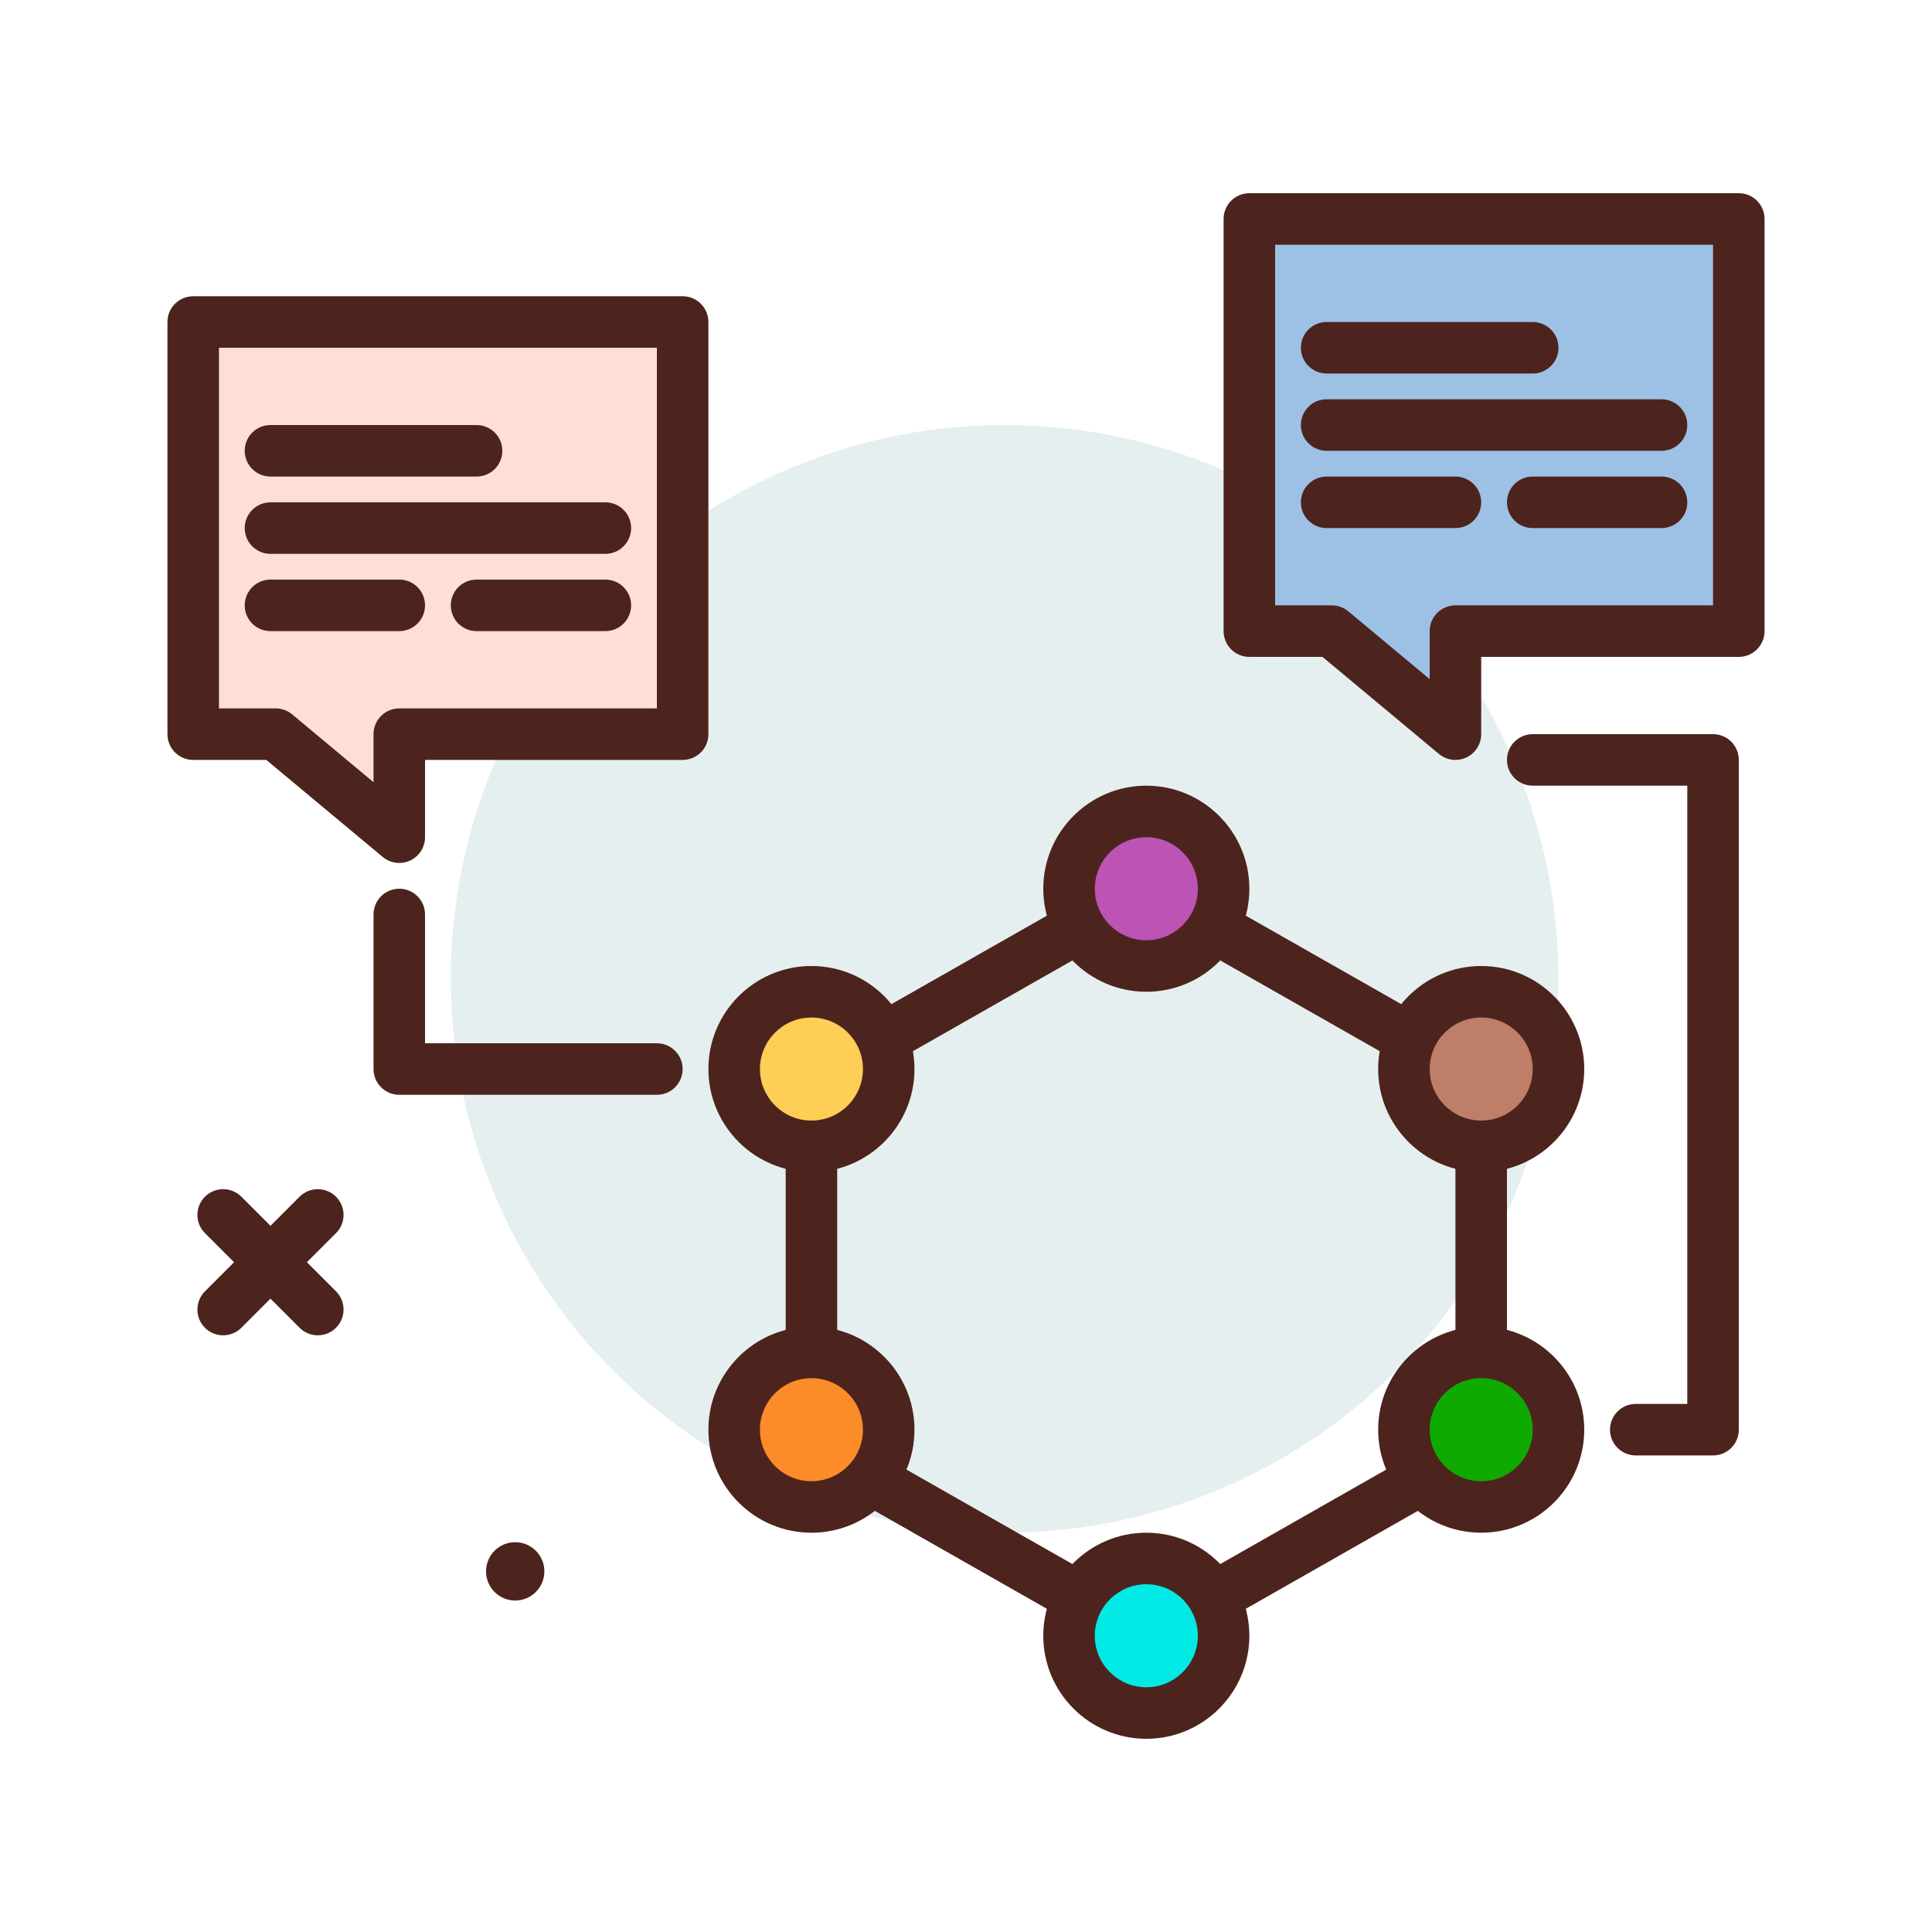
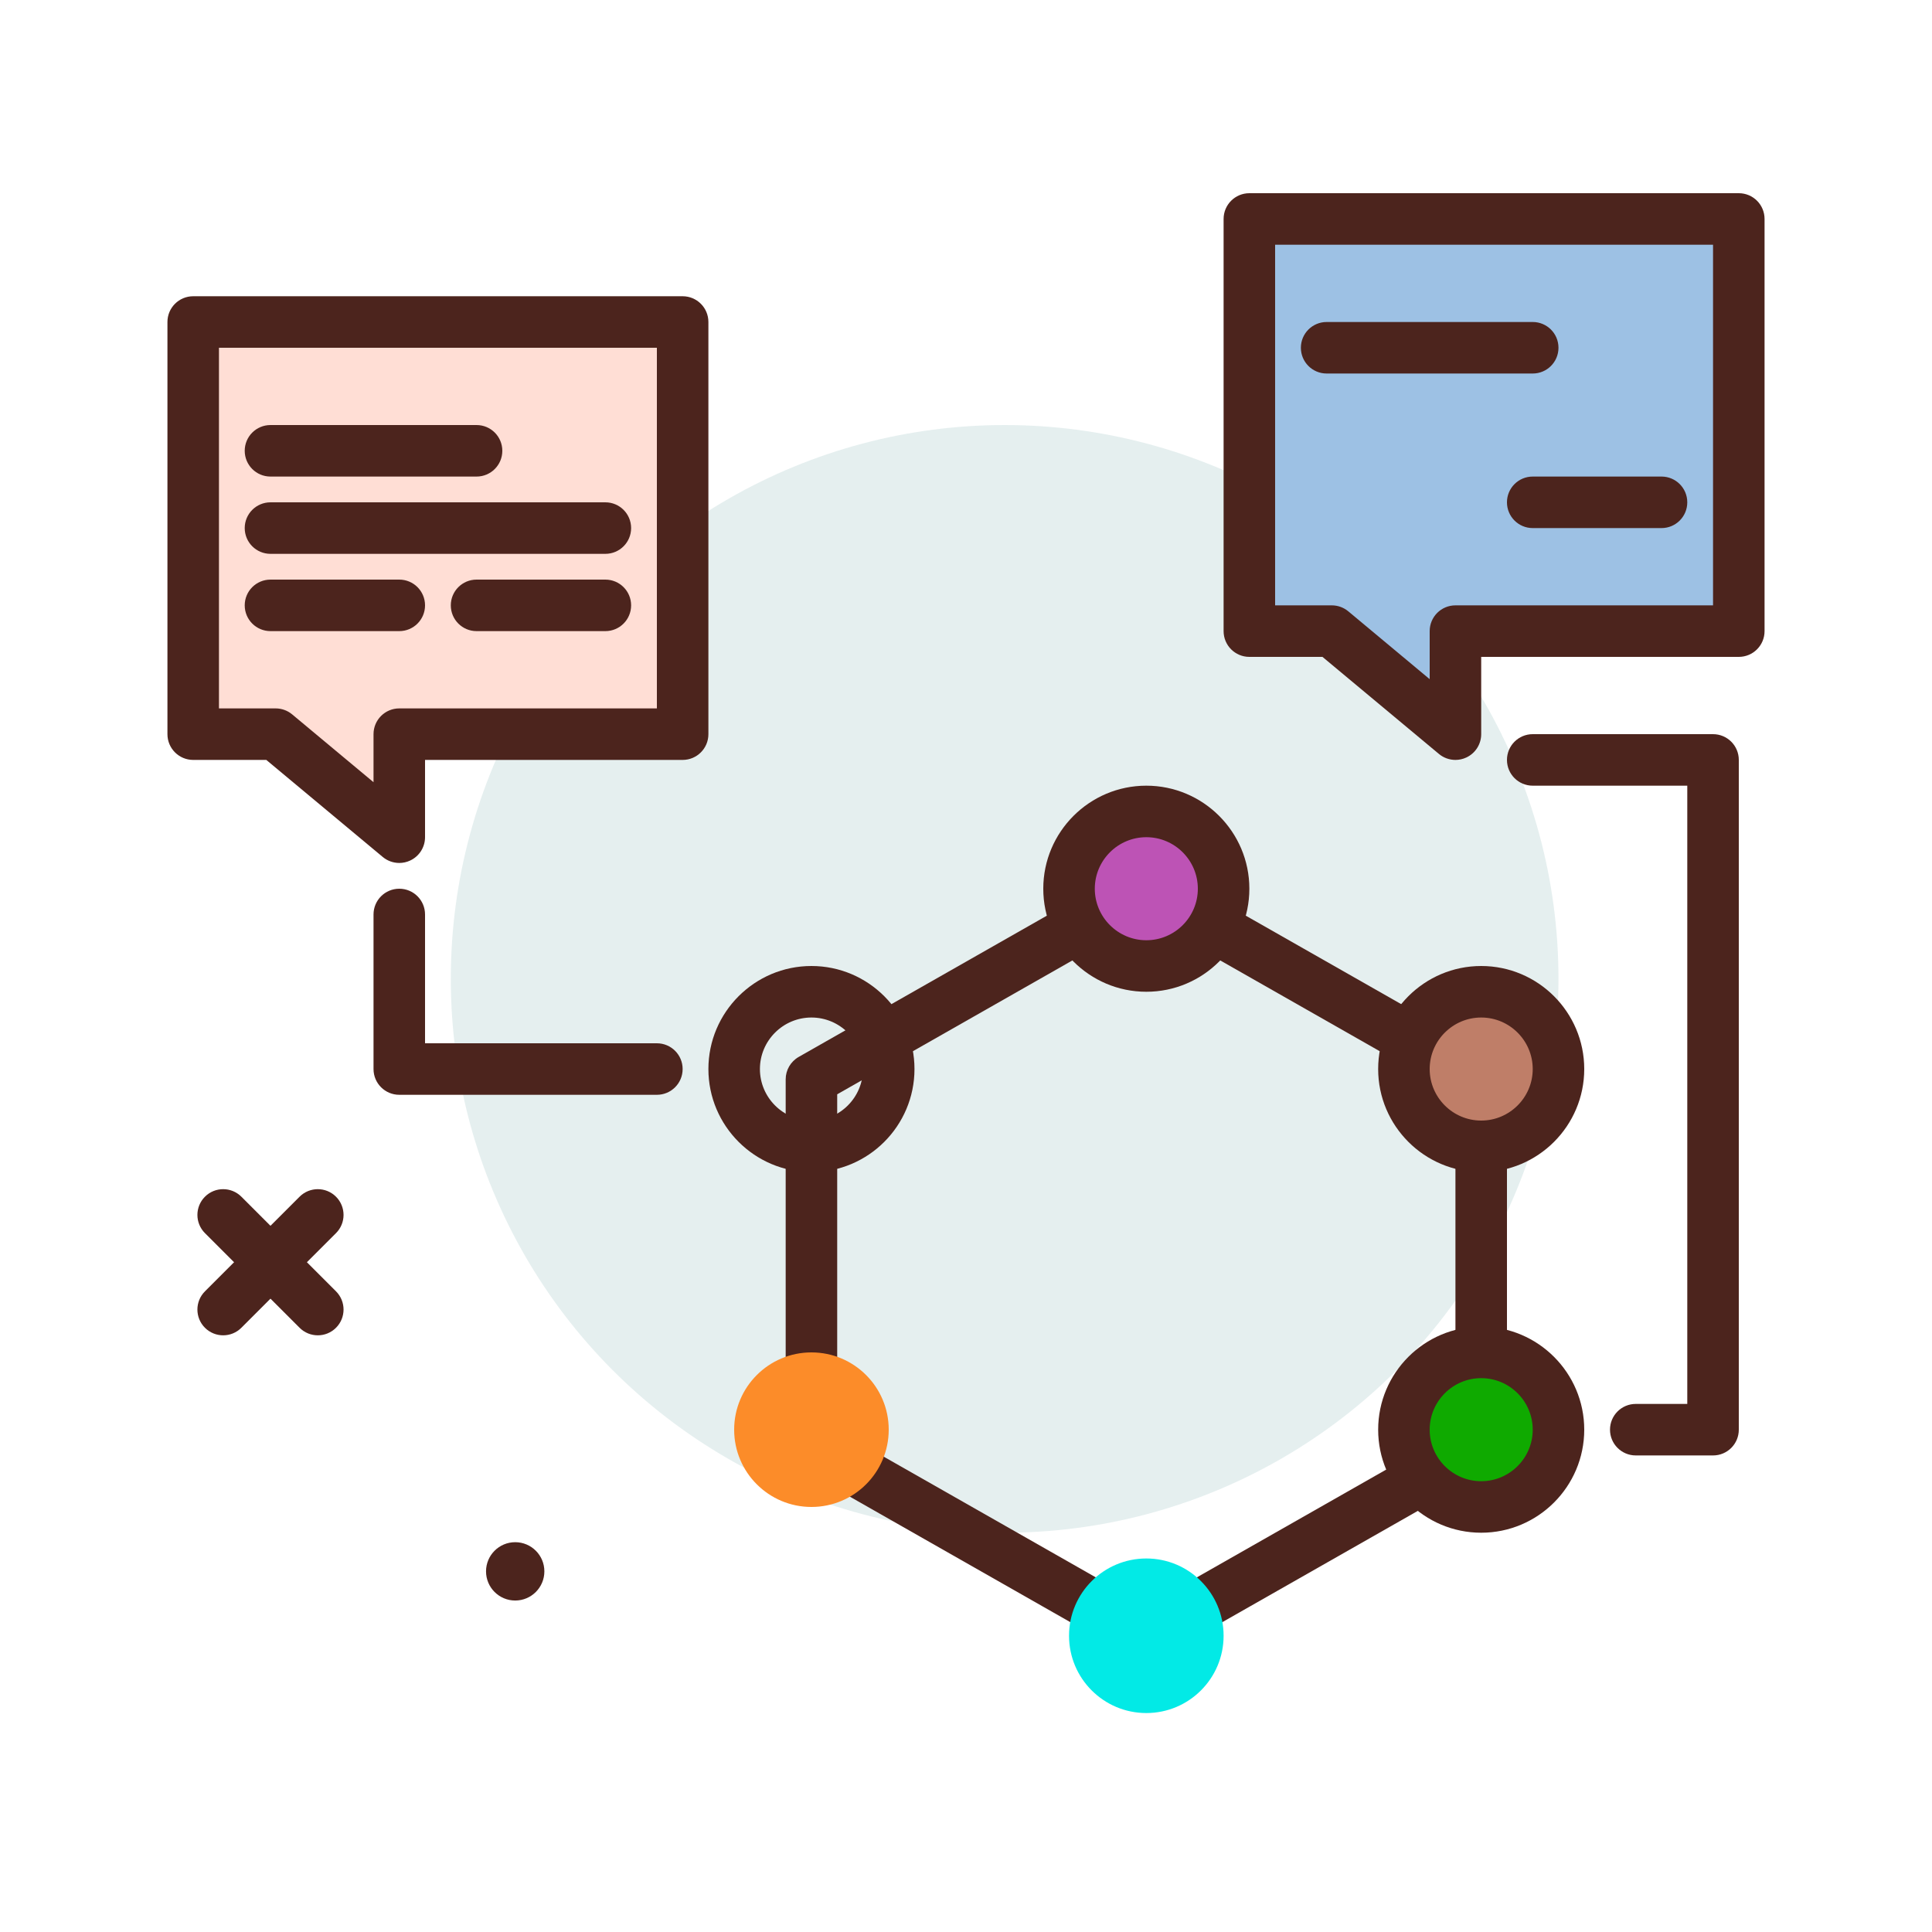
<svg xmlns="http://www.w3.org/2000/svg" id="analyse" height="512" viewBox="0 0 300 300" width="512">
  <g>
    <circle cx="156" cy="152" fill="#e5efef" r="86" />
    <g fill="#4c241d">
      <path d="m178 258c-.684 0-1.367-.176-1.98-.523l-52-29.598c-1.246-.711-2.02-2.039-2.02-3.477v-56.805c0-1.438.773-2.766 2.02-3.477l52-29.598c1.227-.695 2.734-.695 3.961 0l52 29.598c1.246.711 2.02 2.039 2.02 3.477v56.805c0 1.438-.773 2.766-2.02 3.477l-52 29.598c-.614.347-1.297.523-1.981.523zm-48-35.922 48 27.32 48-27.32v-52.156l-48-27.32-48 27.32z" />
      <circle cx="80" cy="244" r="4.529" />
      <path d="m34.652 207.348c-1.023 0-2.047-.391-2.828-1.172-1.562-1.562-1.562-4.094 0-5.656l14.695-14.695c1.562-1.562 4.094-1.562 5.656 0s1.562 4.094 0 5.656l-14.695 14.695c-.781.781-1.804 1.172-2.828 1.172z" />
      <path d="m49.348 207.348c-1.023 0-2.047-.391-2.828-1.172l-14.696-14.696c-1.562-1.562-1.562-4.094 0-5.656s4.094-1.562 5.656 0l14.695 14.695c1.562 1.562 1.562 4.094 0 5.656-.78.782-1.804 1.173-2.827 1.173z" />
    </g>
    <g>
      <path d="m106 50h-76v64h12.8l19.2 16v-16h44z" fill="#ffded5" />
      <path d="m62 134c-.918 0-1.828-.316-2.562-.926l-18.086-15.074h-11.352c-2.211 0-4-1.789-4-4v-64c0-2.211 1.789-4 4-4h76c2.211 0 4 1.789 4 4v64c0 2.211-1.789 4-4 4h-40v12c0 1.551-.898 2.965-2.305 3.621-.539.254-1.121.379-1.695.379zm-28-24h8.801c.938 0 1.844.328 2.562.926l12.637 10.535v-7.461c0-2.211 1.789-4 4-4h40v-56h-68z" fill="#4c241d" />
    </g>
    <path d="m74 74h-32c-2.211 0-4-1.789-4-4s1.789-4 4-4h32c2.211 0 4 1.789 4 4s-1.789 4-4 4z" fill="#4c241d" />
    <path d="m94 86h-52c-2.211 0-4-1.789-4-4s1.789-4 4-4h52c2.211 0 4 1.789 4 4s-1.789 4-4 4z" fill="#4c241d" />
    <path d="m62 98h-20c-2.211 0-4-1.789-4-4s1.789-4 4-4h20c2.211 0 4 1.789 4 4s-1.789 4-4 4z" fill="#4c241d" />
    <path d="m94 98h-20c-2.211 0-4-1.789-4-4s1.789-4 4-4h20c2.211 0 4 1.789 4 4s-1.789 4-4 4z" fill="#4c241d" />
    <g>
      <path d="m270 34h-76v64h12.8l19.2 16v-16h44z" fill="#9dc1e4" />
      <path d="m226 118c-.918 0-1.828-.316-2.562-.926l-18.086-15.074h-11.352c-2.211 0-4-1.789-4-4v-64c0-2.211 1.789-4 4-4h76c2.211 0 4 1.789 4 4v64c0 2.211-1.789 4-4 4h-40v12c0 1.551-.898 2.965-2.305 3.621-.539.254-1.121.379-1.695.379zm-28-24h8.801c.938 0 1.844.328 2.562.926l12.637 10.535v-7.461c0-2.211 1.789-4 4-4h40v-56h-68z" fill="#4c241d" />
    </g>
    <path d="m238 58h-32c-2.211 0-4-1.789-4-4s1.789-4 4-4h32c2.211 0 4 1.789 4 4s-1.789 4-4 4z" fill="#4c241d" />
-     <path d="m258 70h-52c-2.211 0-4-1.789-4-4s1.789-4 4-4h52c2.211 0 4 1.789 4 4s-1.789 4-4 4z" fill="#4c241d" />
-     <path d="m226 82h-20c-2.211 0-4-1.789-4-4s1.789-4 4-4h20c2.211 0 4 1.789 4 4s-1.789 4-4 4z" fill="#4c241d" />
    <path d="m258 82h-20c-2.211 0-4-1.789-4-4s1.789-4 4-4h20c2.211 0 4 1.789 4 4s-1.789 4-4 4z" fill="#4c241d" />
    <g>
      <circle cx="178" cy="138" fill="#bd53b5" r="12" />
      <path d="m178 154c-8.824 0-16-7.176-16-16s7.176-16 16-16 16 7.176 16 16-7.176 16-16 16zm0-24c-4.41 0-8 3.59-8 8s3.59 8 8 8 8-3.59 8-8-3.59-8-8-8z" fill="#4c241d" />
    </g>
    <g>
      <circle cx="178" cy="254" fill="#02eae6" r="12" />
-       <path d="m178 270c-8.824 0-16-7.176-16-16s7.176-16 16-16 16 7.176 16 16-7.176 16-16 16zm0-24c-4.41 0-8 3.59-8 8s3.59 8 8 8 8-3.59 8-8-3.59-8-8-8z" fill="#4c241d" />
    </g>
    <g>
      <circle cx="230" cy="222" fill="#0faa00" r="12" />
      <path d="m230 238c-8.824 0-16-7.176-16-16s7.176-16 16-16 16 7.176 16 16-7.176 16-16 16zm0-24c-4.41 0-8 3.59-8 8s3.59 8 8 8 8-3.59 8-8-3.59-8-8-8z" fill="#4c241d" />
    </g>
    <g>
      <circle cx="230" cy="166" fill="#bf7e68" r="12" />
-       <path d="m230 182c-8.824 0-16-7.176-16-16s7.176-16 16-16 16 7.176 16 16-7.176 16-16 16zm0-24c-4.41 0-8 3.59-8 8s3.59 8 8 8 8-3.59 8-8-3.59-8-8-8z" fill="#4c241d" />
+       <path d="m230 182c-8.824 0-16-7.176-16-16s7.176-16 16-16 16 7.176 16 16-7.176 16-16 16zm0-24c-4.41 0-8 3.59-8 8s3.59 8 8 8 8-3.59 8-8-3.59-8-8-8" fill="#4c241d" />
    </g>
    <g>
-       <circle cx="126" cy="166" fill="#ffce56" r="12" />
      <path d="m126 182c-8.824 0-16-7.176-16-16s7.176-16 16-16 16 7.176 16 16-7.176 16-16 16zm0-24c-4.41 0-8 3.59-8 8s3.59 8 8 8 8-3.59 8-8-3.59-8-8-8z" fill="#4c241d" />
    </g>
    <g>
      <circle cx="126" cy="222" fill="#fc8c29" r="12" />
-       <path d="m126 238c-8.824 0-16-7.176-16-16s7.176-16 16-16 16 7.176 16 16-7.176 16-16 16zm0-24c-4.41 0-8 3.59-8 8s3.59 8 8 8 8-3.59 8-8-3.59-8-8-8z" fill="#4c241d" />
    </g>
    <path d="m102 170h-40c-2.211 0-4-1.789-4-4v-24c0-2.211 1.789-4 4-4s4 1.789 4 4v20h36c2.211 0 4 1.789 4 4s-1.789 4-4 4z" fill="#4c241d" />
    <path d="m266 226h-12c-2.211 0-4-1.789-4-4s1.789-4 4-4h8v-96h-24c-2.211 0-4-1.789-4-4s1.789-4 4-4h28c2.211 0 4 1.789 4 4v104c0 2.211-1.789 4-4 4z" fill="#4c241d" />
  </g>
</svg>